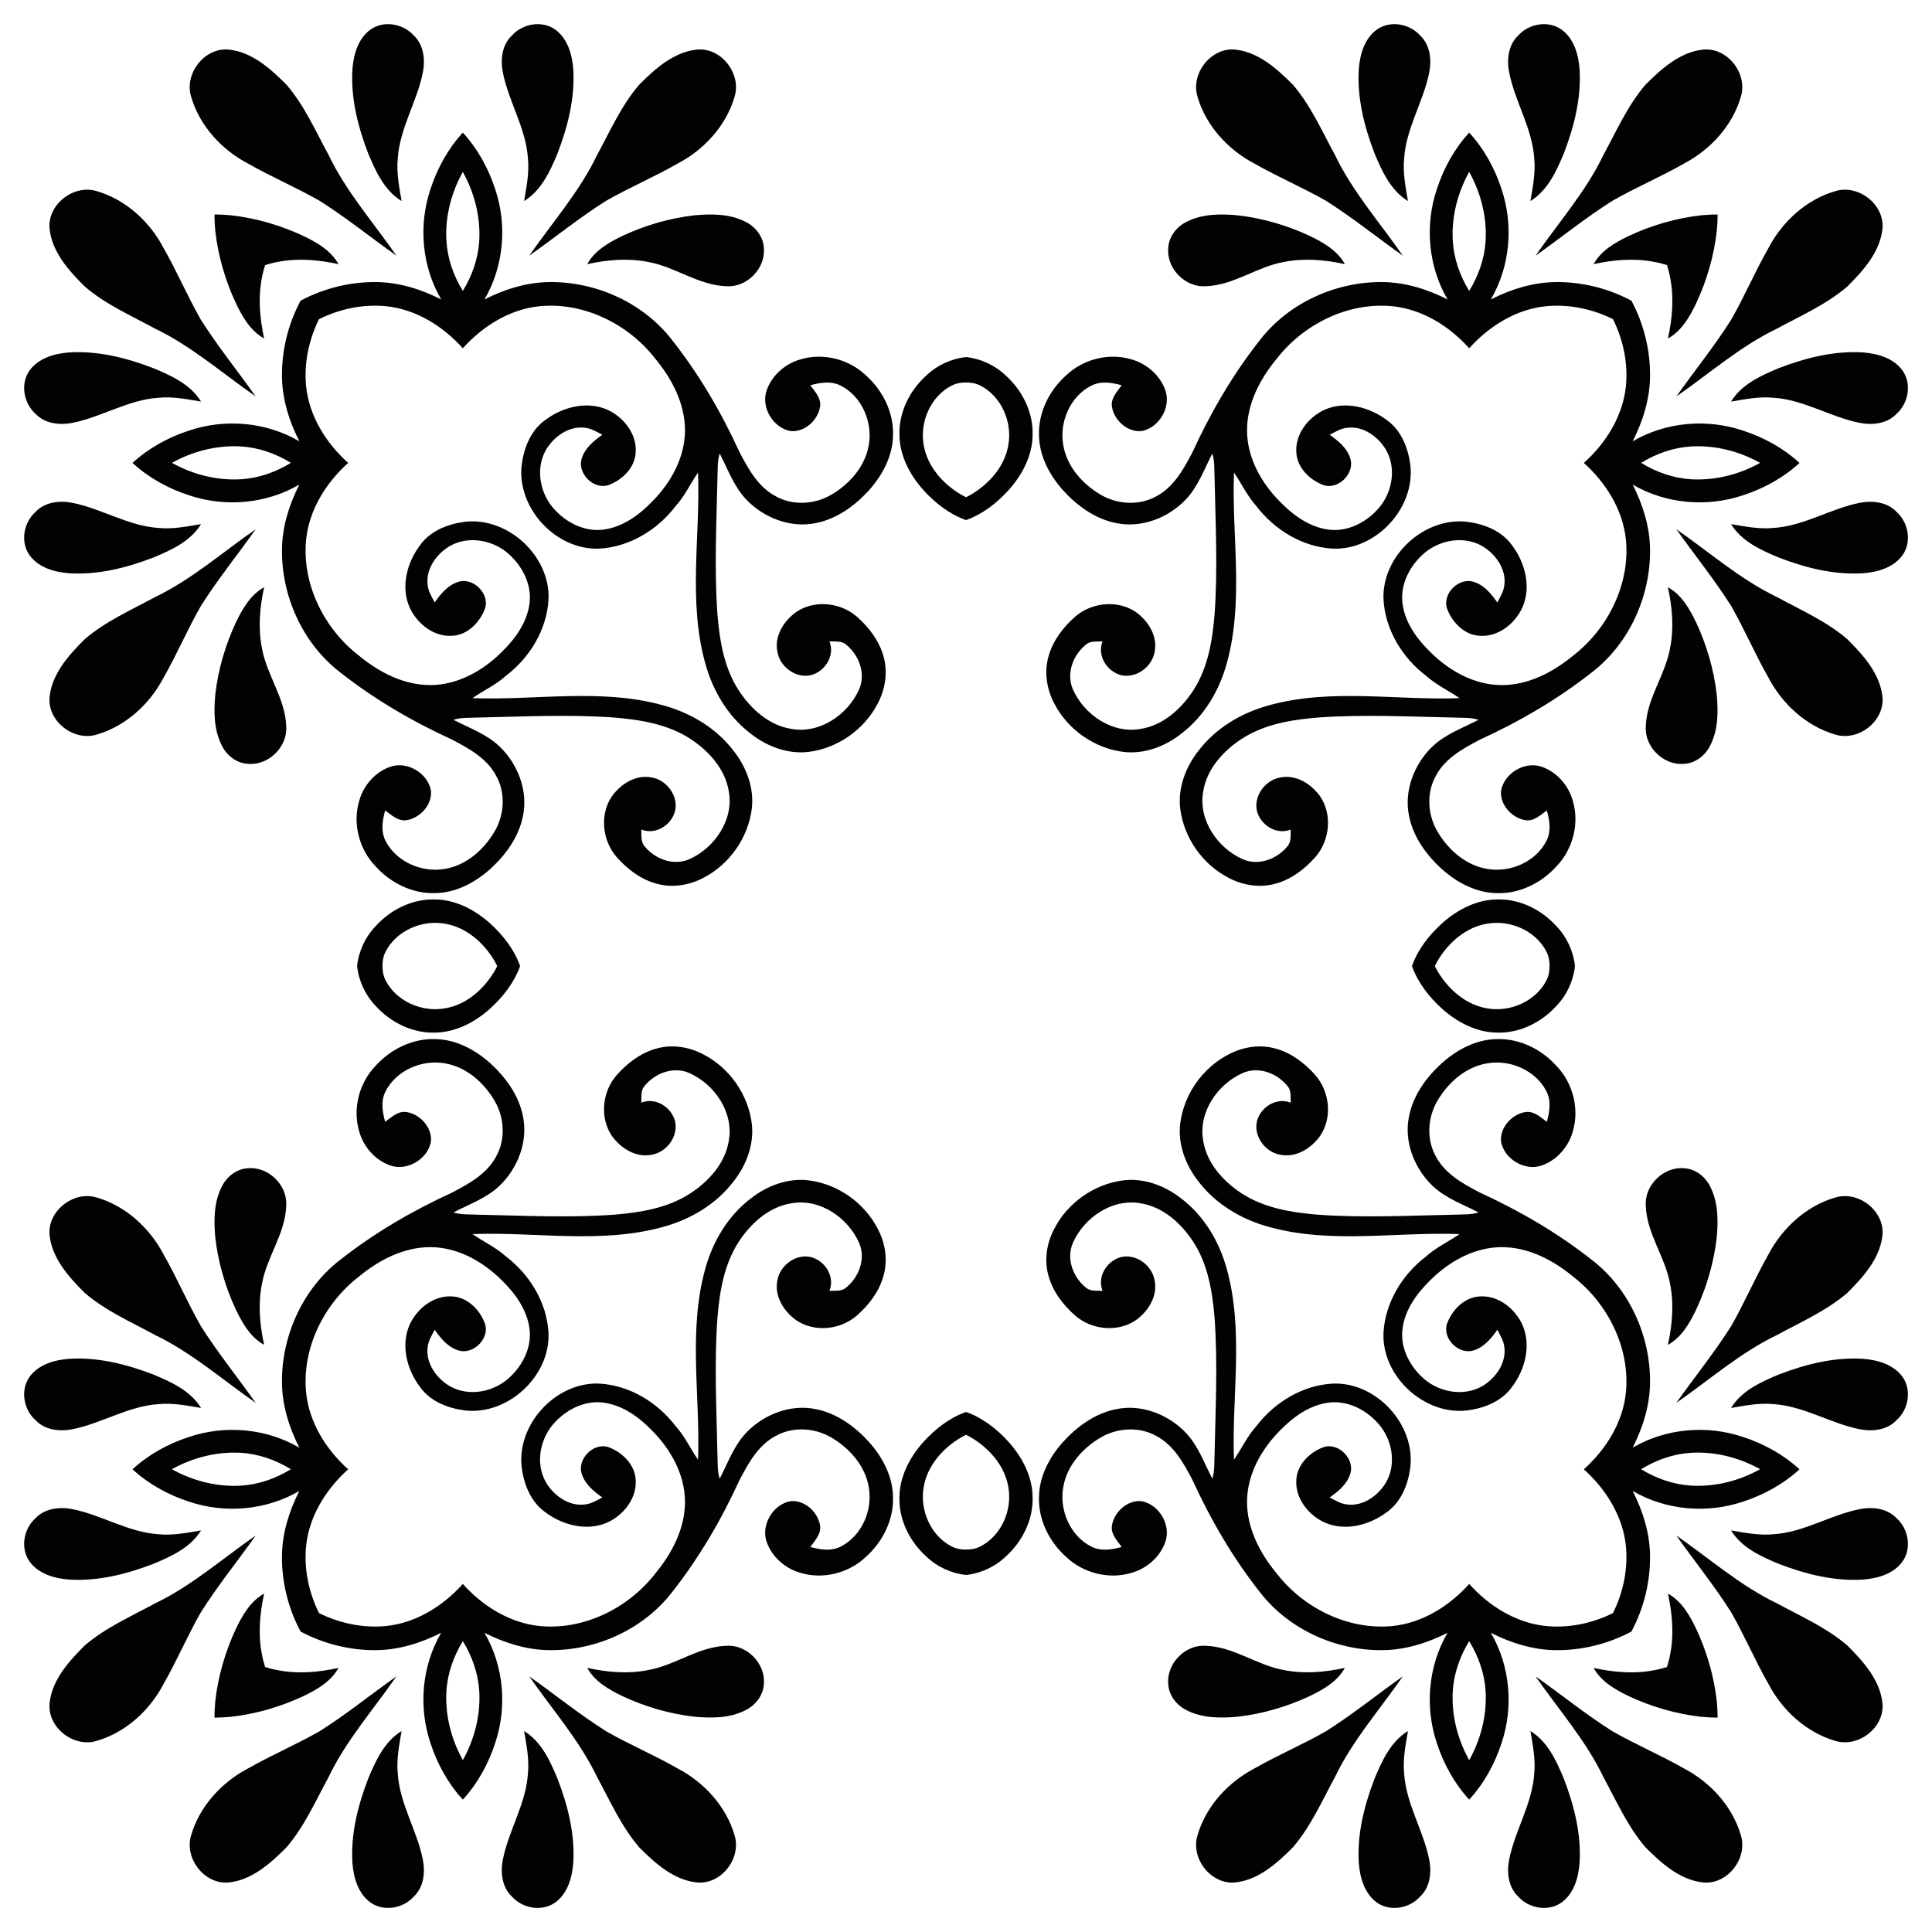
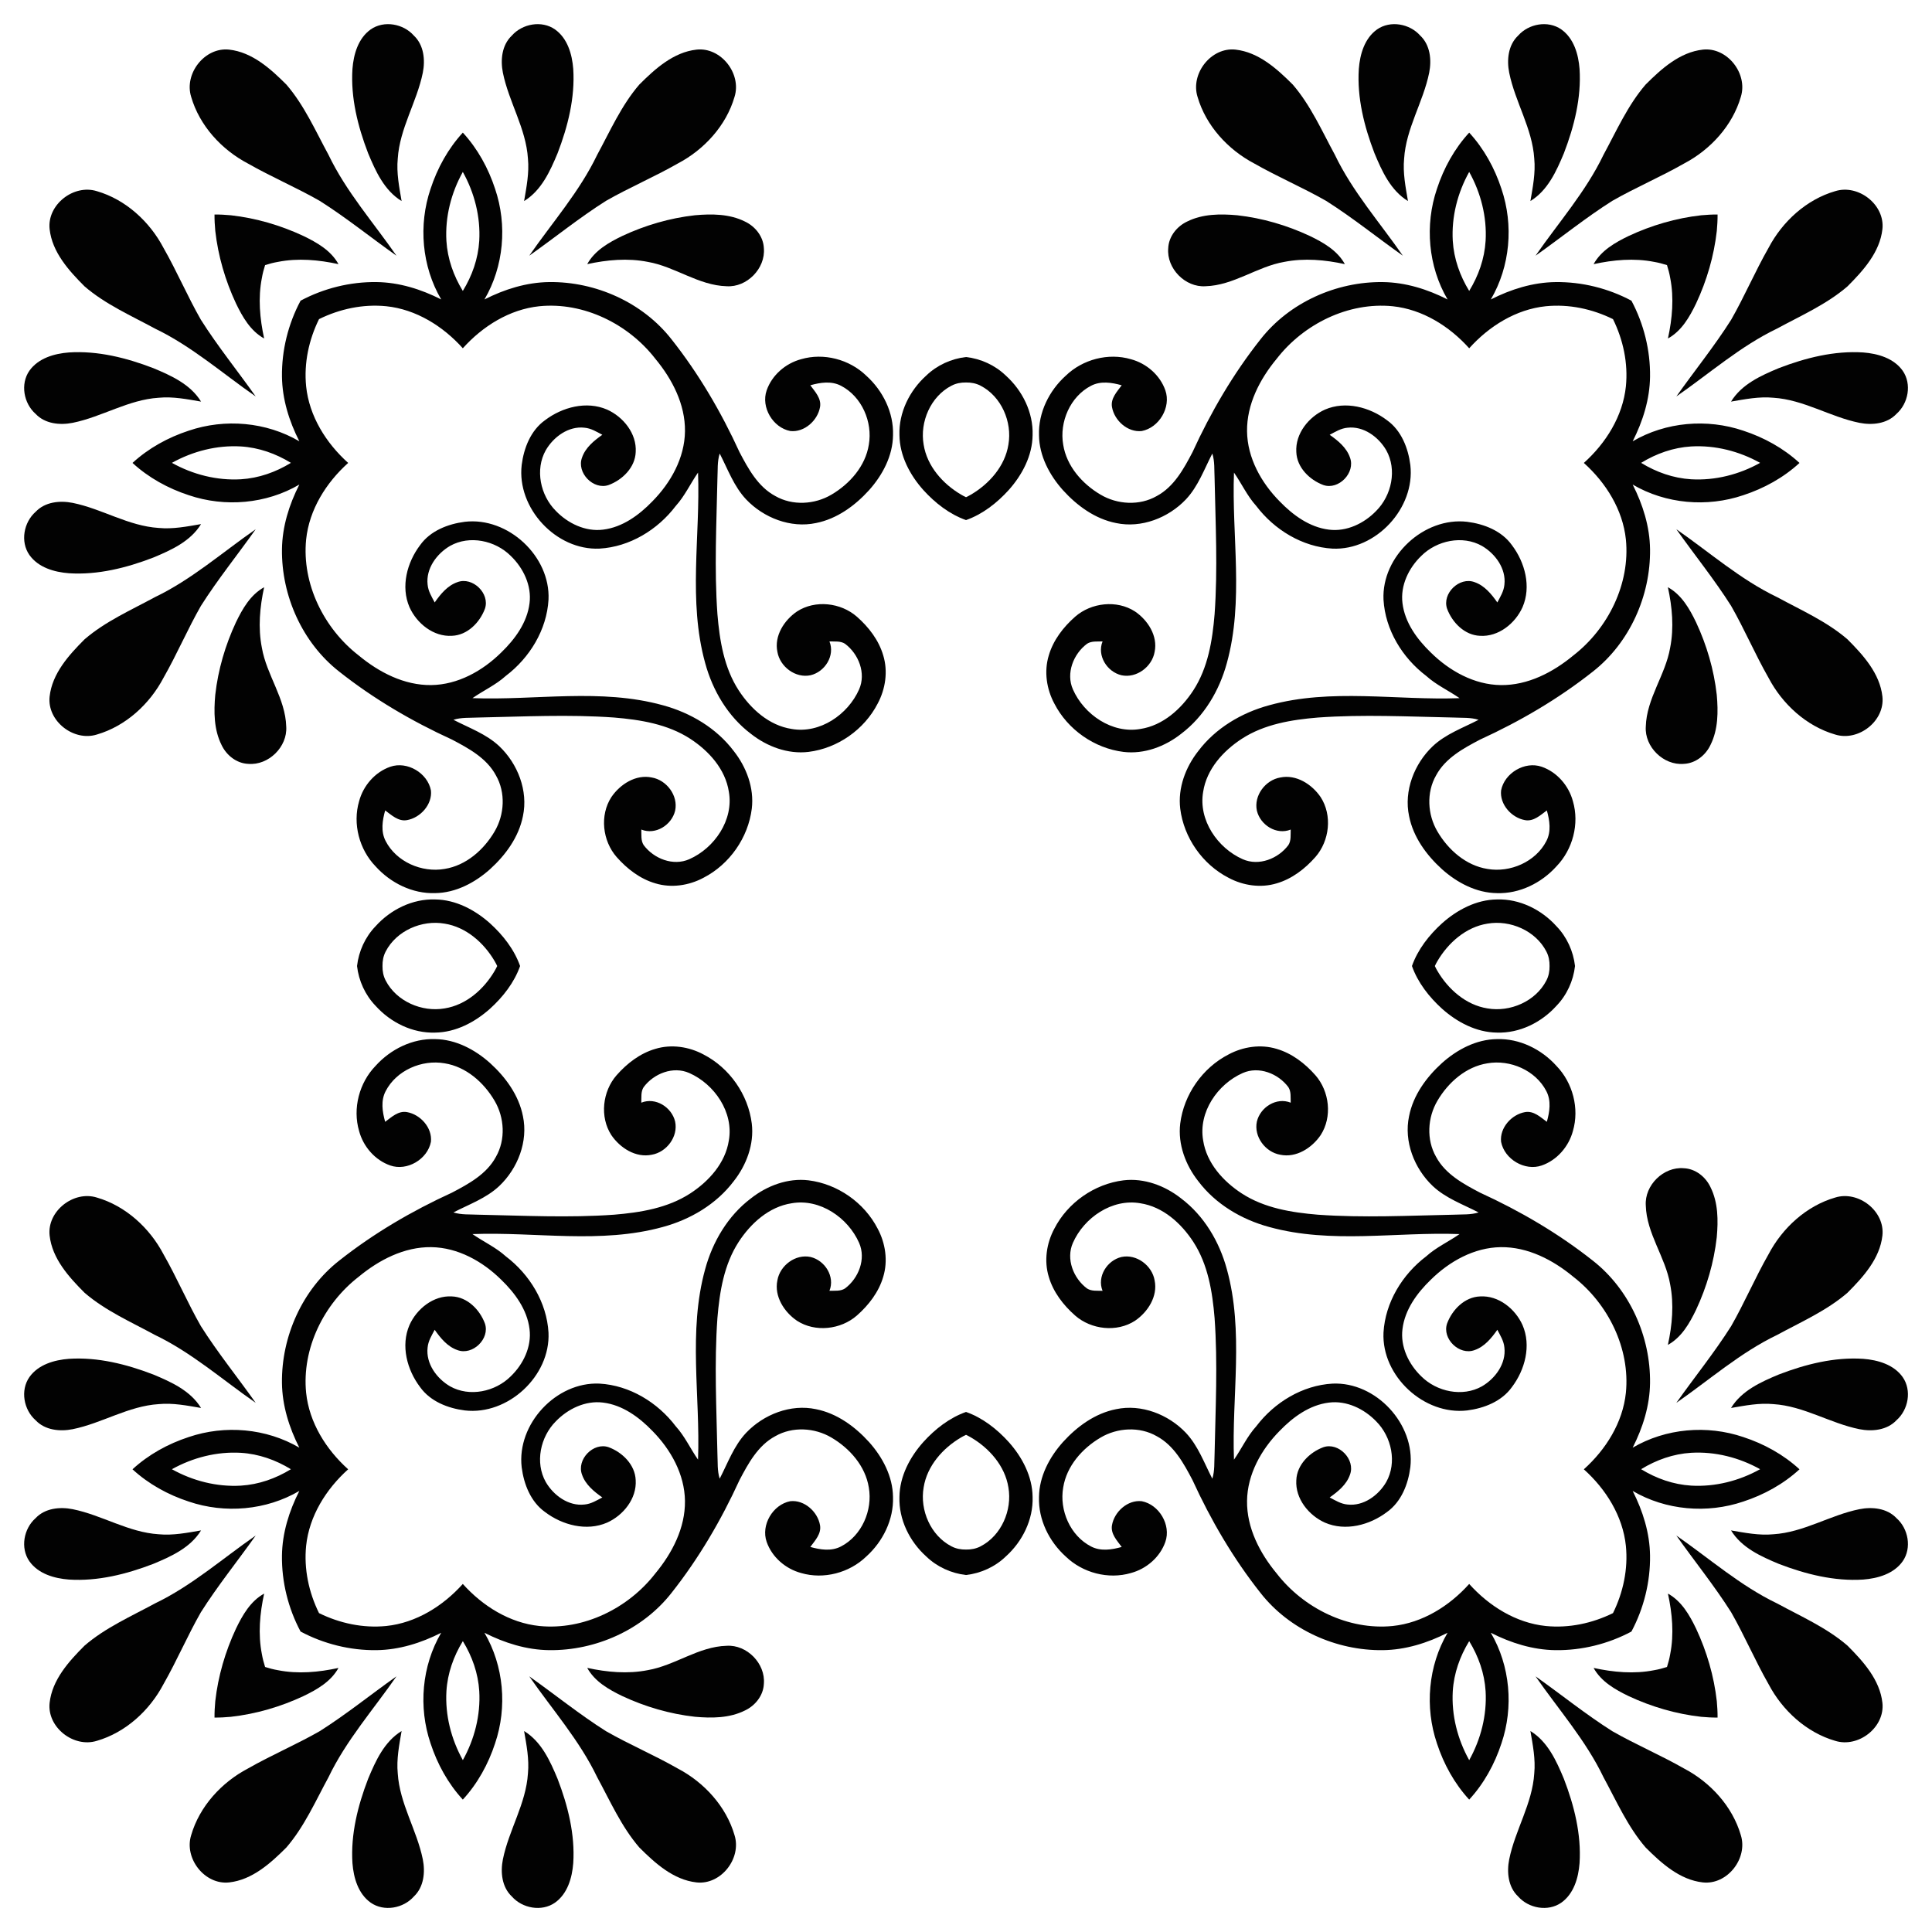
<svg xmlns="http://www.w3.org/2000/svg" enable-background="new 0 0 1641.031 1641.031" version="1.1" viewBox="0 0 1641 1641" xml:space="preserve">
  <g fill="#020202">
    <path d="m1126.4 170.63c22.561 14.279 43.362 31.145 65.146 46.551-19.626-28.289-42.759-54.436-57.72-85.676-11.059-20.356-20.546-41.997-35.762-59.656-13.391-13.391-29.019-27.527-48.613-29.701-20.753-2.285-38.443 20.388-32.287 40.093 7.092 24.481 25.83 44.9 48.201 56.641 19.912 11.376 41.108 20.356 61.036 31.748z" />
    <path d="m170.63 514.67c14.279-22.561 31.145-43.362 46.551-65.146-28.289 19.626-54.436 42.759-85.676 57.72-20.356 11.059-41.997 20.546-59.656 35.762-13.391 13.391-27.527 29.019-29.701 48.613-2.285 20.753 20.388 38.443 40.093 32.287 24.481-7.092 44.9-25.83 56.641-48.201 11.376-19.912 20.356-41.108 31.748-61.036z" />
    <path d="m514.67 1470.4c-22.561-14.279-43.362-31.145-65.146-46.551 19.626 28.289 42.759 54.436 57.72 85.676 11.059 20.356 20.546 41.997 35.762 59.656 13.391 13.391 29.019 27.527 48.613 29.701 20.753 2.284 38.443-20.388 32.287-40.093-7.092-24.481-25.83-44.9-48.201-56.641-19.912-11.376-41.108-20.357-61.036-31.748z" />
    <path d="m1470.4 1126.4c-14.279 22.561-31.145 43.362-46.551 65.146 28.289-19.626 54.436-42.759 85.676-57.72 20.356-11.059 41.997-20.546 59.656-35.762 13.391-13.391 27.527-29.019 29.701-48.613 2.284-20.753-20.388-38.443-40.093-32.287-24.481 7.092-44.9 25.83-56.641 48.201-11.376 19.912-20.357 41.108-31.748 61.036z" />
    <path d="m1470.4 514.67c-14.279-22.561-31.145-43.362-46.551-65.146 28.289 19.626 54.436 42.759 85.676 57.72 20.356 11.059 41.997 20.546 59.656 35.762 13.391 13.391 27.527 29.019 29.701 48.613 2.284 20.753-20.388 38.443-40.093 32.287-24.481-7.092-44.9-25.83-56.641-48.201-11.376-19.912-20.357-41.108-31.748-61.036z" />
    <path d="m514.67 170.63c-22.561 14.279-43.362 31.145-65.146 46.551 19.626-28.289 42.759-54.436 57.72-85.676 11.059-20.356 20.546-41.997 35.762-59.656 13.391-13.391 29.019-27.527 48.613-29.701 20.753-2.285 38.443 20.388 32.287 40.093-7.092 24.481-25.83 44.9-48.201 56.641-19.912 11.376-41.108 20.356-61.036 31.748z" />
    <path d="m170.63 1126.4c14.279 22.561 31.145 43.362 46.551 65.146-28.289-19.626-54.436-42.759-85.676-57.72-20.356-11.059-41.997-20.546-59.656-35.762-13.391-13.391-27.527-29.019-29.701-48.613-2.285-20.753 20.388-38.443 40.093-32.287 24.481 7.092 44.9 25.83 56.641 48.201 11.376 19.912 20.356 41.108 31.748 61.036z" />
-     <path d="m1126.4 1470.4c22.561-14.279 43.362-31.145 65.146-46.551-19.626 28.289-42.759 54.436-57.72 85.676-11.059 20.356-20.546 41.997-35.762 59.656-13.391 13.391-29.019 27.527-48.613 29.701-20.753 2.284-38.443-20.388-32.287-40.093 7.092-24.481 25.83-44.9 48.201-56.641 19.912-11.376 41.108-20.357 61.036-31.748z" />
    <path d="m1369.4 170.63c-22.561 14.279-43.362 31.145-65.146 46.551 19.626-28.289 42.759-54.436 57.72-85.676 11.059-20.356 20.546-41.997 35.762-59.656 13.391-13.391 29.019-27.527 48.613-29.701 20.753-2.285 38.443 20.388 32.287 40.093-7.092 24.481-25.83 44.9-48.201 56.641-19.912 11.376-41.108 20.356-61.036 31.748z" />
    <path d="m170.63 271.6c14.279 22.561 31.145 43.362 46.551 65.146-28.289-19.626-54.436-42.759-85.676-57.72-20.356-11.059-41.997-20.546-59.656-35.762-13.391-13.391-27.527-29.019-29.701-48.613-2.285-20.753 20.388-38.443 40.093-32.287 24.481 7.092 44.9 25.83 56.641 48.201 11.376 19.912 20.356 41.108 31.748 61.036z" />
    <path d="m271.6 1470.4c22.561-14.279 43.362-31.145 65.146-46.551-19.626 28.289-42.759 54.436-57.72 85.676-11.059 20.356-20.546 41.997-35.762 59.656-13.391 13.391-29.019 27.527-48.613 29.701-20.753 2.284-38.443-20.388-32.287-40.093 7.092-24.481 25.83-44.9 48.201-56.641 19.912-11.376 41.108-20.357 61.036-31.748z" />
    <path d="m1470.4 1369.4c-14.279-22.561-31.145-43.362-46.551-65.146 28.289 19.626 54.436 42.759 85.676 57.72 20.356 11.059 41.997 20.546 59.656 35.762 13.391 13.391 27.527 29.019 29.701 48.613 2.284 20.753-20.388 38.443-40.093 32.287-24.481-7.092-44.9-25.83-56.641-48.201-11.376-19.912-20.357-41.108-31.748-61.036z" />
    <path d="m1470.4 271.6c-14.279 22.561-31.145 43.362-46.551 65.146 28.289-19.626 54.436-42.759 85.676-57.72 20.356-11.059 41.997-20.546 59.656-35.762 13.391-13.391 27.527-29.019 29.701-48.613 2.284-20.753-20.388-38.443-40.093-32.287-24.481 7.092-44.9 25.83-56.641 48.201-11.376 19.912-20.357 41.108-31.748 61.036z" />
    <path d="m271.6 170.63c22.561 14.279 43.362 31.145 65.146 46.551-19.626-28.289-42.759-54.436-57.72-85.676-11.059-20.356-20.546-41.997-35.762-59.656-13.391-13.391-29.019-27.527-48.613-29.701-20.753-2.285-38.443 20.388-32.287 40.093 7.092 24.481 25.83 44.9 48.201 56.641 19.912 11.376 41.108 20.356 61.036 31.748z" />
    <path d="m170.63 1369.4c14.279-22.561 31.145-43.362 46.551-65.146-28.289 19.626-54.436 42.759-85.676 57.72-20.356 11.059-41.997 20.546-59.656 35.762-13.391 13.391-27.527 29.019-29.701 48.613-2.285 20.753 20.388 38.443 40.093 32.287 24.481-7.092 44.9-25.83 56.641-48.201 11.376-19.912 20.356-41.108 31.748-61.036z" />
    <path d="m1369.4 1470.4c-22.561-14.279-43.362-31.145-65.146-46.551 19.626 28.289 42.759 54.436 57.72 85.676 11.059 20.356 20.546 41.997 35.762 59.656 13.391 13.391 29.019 27.527 48.613 29.701 20.753 2.284 38.443-20.388 32.287-40.093-7.092-24.481-25.83-44.9-48.201-56.641-19.912-11.376-41.108-20.357-61.036-31.748z" />
    <path d="m1023.9 243.12c23.942-0.65 43.79-16.691 66.986-20.689 17.04-3.364 34.588-1.745 51.421 1.92-6.41-11.614-18.277-18.373-29.812-23.942-19.42-9.075-40.268-15.168-61.576-17.563-14.295-1.285-29.479-1.238-42.584 5.331-8.805 4.141-15.676 12.788-16.072 22.704-1.46 17.167 14.422 33.366 31.636 32.24z" />
    <path d="m243.12 617.18c-0.65-23.942-16.691-43.79-20.689-66.986-3.364-17.04-1.745-34.588 1.92-51.421-11.614 6.41-18.373 18.277-23.942 29.812-9.075 19.42-15.168 40.268-17.563 61.576-1.285 14.295-1.238 29.479 5.331 42.584 4.141 8.806 12.788 15.676 22.704 16.072 17.167 1.46 33.366-14.422 32.24-31.637z" />
    <path d="m617.18 1397.9c-23.942 0.65-43.79 16.691-66.986 20.69-17.04 3.364-34.588 1.745-51.421-1.92 6.41 11.614 18.277 18.373 29.812 23.942 19.42 9.075 40.268 15.168 61.576 17.564 14.295 1.285 29.479 1.238 42.584-5.331 8.806-4.141 15.676-12.788 16.072-22.704 1.46-17.167-14.422-33.367-31.637-32.24z" />
    <path d="m1397.9 1023.9c0.65 23.942 16.691 43.79 20.69 66.986 3.364 17.04 1.745 34.588-1.92 51.421 11.614-6.41 18.373-18.277 23.942-29.812 9.075-19.42 15.168-40.268 17.564-61.576 1.285-14.295 1.238-29.479-5.331-42.584-4.141-8.805-12.788-15.676-22.704-16.072-17.167-1.46-33.367 14.422-32.24 31.636z" />
    <path d="m1397.9 617.18c0.65-23.942 16.691-43.79 20.69-66.986 3.364-17.04 1.745-34.588-1.92-51.421 11.614 6.41 18.373 18.277 23.942 29.812 9.075 19.42 15.168 40.268 17.564 61.576 1.285 14.295 1.238 29.479-5.331 42.584-4.141 8.806-12.788 15.676-22.704 16.072-17.167 1.46-33.367-14.422-32.24-31.637z" />
    <path d="m617.18 243.12c-23.942-0.65-43.79-16.691-66.986-20.689-17.04-3.364-34.588-1.745-51.421 1.92 6.41-11.614 18.277-18.373 29.812-23.942 19.42-9.075 40.268-15.168 61.576-17.563 14.295-1.285 29.479-1.238 42.584 5.331 8.806 4.141 15.676 12.788 16.072 22.704 1.46 17.167-14.422 33.366-31.637 32.24z" />
-     <path d="m243.12 1023.9c-0.65 23.942-16.691 43.79-20.689 66.986-3.364 17.04-1.745 34.588 1.92 51.421-11.614-6.41-18.373-18.277-23.942-29.812-9.075-19.42-15.168-40.268-17.563-61.576-1.285-14.295-1.238-29.479 5.331-42.584 4.141-8.805 12.788-15.676 22.704-16.072 17.167-1.46 33.366 14.422 32.24 31.636z" />
-     <path d="m1023.9 1397.9c23.942 0.65 43.79 16.691 66.986 20.69 17.04 3.364 34.588 1.745 51.421-1.92-6.41 11.614-18.277 18.373-29.812 23.942-19.42 9.075-40.268 15.168-61.576 17.564-14.295 1.285-29.479 1.238-42.584-5.331-8.805-4.141-15.676-12.788-16.072-22.704-1.46-17.167 14.422-33.367 31.636-32.24z" />
    <path d="m1415.9 225.17c-3.571-1.144-7.197-2.092-10.908-2.732-17.04-3.364-34.588-1.745-51.421 1.92 6.41-11.614 18.277-18.373 29.812-23.942 19.42-9.075 40.268-15.168 61.576-17.563 4.579-0.412 9.25-0.687 13.914-0.654 0.033 4.664-0.243 9.335-0.654 13.914-2.396 21.308-8.488 42.156-17.564 61.576-5.569 11.535-12.328 23.402-23.942 29.812 3.665-16.834 5.284-34.381 1.92-51.421-0.64-3.712-1.588-7.338-2.732-10.908z" />
    <path d="m1415.9 1415.9c1.144-3.571 2.092-7.197 2.732-10.908 3.364-17.04 1.745-34.588-1.92-51.421 11.614 6.41 18.373 18.277 23.942 29.812 9.075 19.42 15.168 40.268 17.564 61.576 0.412 4.579 0.687 9.25 0.654 13.914-4.664 0.033-9.335-0.243-13.914-0.654-21.308-2.396-42.156-8.488-61.576-17.564-11.535-5.569-23.402-12.328-29.812-23.942 16.834 3.665 34.381 5.284 51.421 1.92 3.712-0.64 7.337-1.588 10.908-2.732z" />
    <path d="m225.17 1415.9c3.571 1.144 7.197 2.092 10.908 2.732 17.04 3.364 34.588 1.745 51.421-1.92-6.41 11.614-18.277 18.373-29.812 23.942-19.42 9.075-40.268 15.168-61.576 17.564-4.579 0.412-9.25 0.687-13.914 0.654-0.032-4.664 0.242-9.335 0.654-13.914 2.396-21.308 8.488-42.156 17.563-61.576 5.569-11.535 12.328-23.402 23.942-29.812-3.665 16.834-5.284 34.381-1.92 51.421 0.64 3.712 1.588 7.337 2.732 10.908z" />
    <path d="m225.17 225.17c-1.144 3.571-2.092 7.197-2.732 10.908-3.364 17.04-1.745 34.588 1.92 51.421-11.614-6.41-18.373-18.277-23.942-29.812-9.075-19.42-15.168-40.268-17.563-61.576-0.412-4.579-0.687-9.25-0.654-13.914 4.664-0.032 9.335 0.242 13.914 0.654 21.308 2.396 42.156 8.488 61.576 17.563 11.535 5.569 23.402 12.328 29.812 23.942-16.834-3.665-34.381-5.284-51.421-1.92-3.712 0.64-7.338 1.588-10.908 2.732z" />
    <path d="m1195.9 170.77c-2.031-11.868-4.427-23.878-3.268-35.984 1.618-25.734 16.247-48.106 21.292-73.047 2.158-10.884 0.889-23.482-7.584-31.478-8.917-10.122-25.354-13.169-36.666-5.283-10.662 7.552-14.565 21.134-15.517 33.573-1.587 24.497 4.569 48.867 13.296 71.587 6.378 15.295 13.724 31.621 28.448 40.633z" />
    <path d="m170.77 445.16c-11.868 2.031-23.878 4.427-35.984 3.268-25.734-1.618-48.106-16.247-73.047-21.292-10.884-2.158-23.482-0.889-31.478 7.584-10.122 8.917-13.169 25.354-5.283 36.666 7.552 10.662 21.134 14.565 33.573 15.517 24.497 1.587 48.867-4.569 71.587-13.296 15.295-6.378 31.621-13.724 40.633-28.448z" />
    <path d="m445.16 1470.3c2.031 11.867 4.427 23.878 3.268 35.984-1.618 25.734-16.247 48.106-21.292 73.047-2.158 10.884-0.889 23.482 7.584 31.478 8.917 10.122 25.354 13.169 36.666 5.283 10.662-7.552 14.565-21.133 15.517-33.573 1.587-24.497-4.569-48.867-13.296-71.587-6.378-15.295-13.724-31.621-28.448-40.633z" />
    <path d="m1470.3 1195.9c11.867-2.031 23.878-4.427 35.984-3.268 25.734 1.618 48.106 16.247 73.047 21.292 10.884 2.158 23.482 0.889 31.478-7.584 10.122-8.917 13.169-25.354 5.283-36.666-7.552-10.662-21.133-14.565-33.573-15.517-24.497-1.587-48.867 4.569-71.587 13.296-15.295 6.378-31.621 13.724-40.633 28.448z" />
-     <path d="m1470.3 445.16c11.867 2.031 23.878 4.427 35.984 3.268 25.734-1.618 48.106-16.247 73.047-21.292 10.884-2.158 23.482-0.889 31.478 7.584 10.122 8.917 13.169 25.354 5.283 36.666-7.552 10.662-21.133 14.565-33.573 15.517-24.497 1.587-48.867-4.569-71.587-13.296-15.295-6.378-31.621-13.724-40.633-28.448z" />
    <path d="m445.16 170.77c2.031-11.868 4.427-23.878 3.268-35.984-1.618-25.734-16.247-48.106-21.292-73.047-2.158-10.884-0.889-23.482 7.584-31.478 8.917-10.122 25.354-13.169 36.666-5.283 10.662 7.552 14.565 21.134 15.517 33.573 1.587 24.497-4.569 48.867-13.296 71.587-6.378 15.295-13.724 31.621-28.448 40.633z" />
    <path d="m170.77 1195.9c-11.868-2.031-23.878-4.427-35.984-3.268-25.734 1.618-48.106 16.247-73.047 21.292-10.884 2.158-23.482 0.889-31.478-7.584-10.122-8.917-13.169-25.354-5.283-36.666 7.552-10.662 21.134-14.565 33.573-15.517 24.497-1.587 48.867 4.569 71.587 13.296 15.295 6.378 31.621 13.724 40.633 28.448z" />
-     <path d="m1195.9 1470.3c-2.031 11.867-4.427 23.878-3.268 35.984 1.618 25.734 16.247 48.106 21.292 73.047 2.158 10.884 0.889 23.482-7.584 31.478-8.917 10.122-25.354 13.169-36.666 5.283-10.662-7.552-14.565-21.133-15.517-33.573-1.587-24.497 4.569-48.867 13.296-71.587 6.378-15.295 13.724-31.621 28.448-40.633z" />
    <path d="m1299.9 170.77c2.031-11.868 4.427-23.878 3.268-35.984-1.618-25.734-16.247-48.106-21.292-73.047-2.158-10.884-0.889-23.482 7.584-31.478 8.917-10.122 25.354-13.169 36.666-5.283 10.662 7.552 14.565 21.134 15.517 33.573 1.587 24.497-4.569 48.867-13.296 71.587-6.378 15.295-13.724 31.621-28.448 40.633z" />
    <path d="m170.77 341.11c-11.868-2.031-23.878-4.427-35.984-3.268-25.734 1.618-48.106 16.247-73.047 21.292-10.884 2.158-23.482 0.889-31.478-7.584-10.122-8.917-13.169-25.354-5.283-36.666 7.552-10.662 21.134-14.565 33.573-15.517 24.497-1.587 48.867 4.569 71.587 13.296 15.295 6.378 31.621 13.724 40.633 28.448z" />
    <path d="m341.11 1470.3c-2.031 11.867-4.427 23.878-3.268 35.984 1.618 25.734 16.247 48.106 21.292 73.047 2.158 10.884 0.889 23.482-7.584 31.478-8.917 10.122-25.354 13.169-36.666 5.283-10.662-7.552-14.565-21.133-15.517-33.573-1.587-24.497 4.569-48.867 13.296-71.587 6.378-15.295 13.724-31.621 28.448-40.633z" />
    <path d="m1470.3 1299.9c11.867 2.031 23.878 4.427 35.984 3.268 25.734-1.618 48.106-16.247 73.047-21.292 10.884-2.158 23.482-0.889 31.478 7.584 10.122 8.917 13.169 25.354 5.283 36.666-7.552 10.662-21.133 14.565-33.573 15.517-24.497 1.587-48.867-4.569-71.587-13.296-15.295-6.378-31.621-13.724-40.633-28.448z" />
    <path d="m1470.3 341.11c11.867-2.031 23.878-4.427 35.984-3.268 25.734 1.618 48.106 16.247 73.047 21.292 10.884 2.158 23.482 0.889 31.478-7.584 10.122-8.917 13.169-25.354 5.283-36.666-7.552-10.662-21.133-14.565-33.573-15.517-24.497-1.587-48.867 4.569-71.587 13.296-15.295 6.378-31.621 13.724-40.633 28.448z" />
    <path d="m341.11 170.77c-2.031-11.868-4.427-23.878-3.268-35.984 1.618-25.734 16.247-48.106 21.292-73.047 2.158-10.884 0.889-23.482-7.584-31.478-8.917-10.122-25.354-13.169-36.666-5.283-10.662 7.552-14.565 21.134-15.517 33.573-1.587 24.497 4.569 48.867 13.296 71.587 6.378 15.295 13.724 31.621 28.448 40.633z" />
    <path d="m170.77 1299.9c-11.868 2.031-23.878 4.427-35.984 3.268-25.734-1.618-48.106-16.247-73.047-21.292-10.884-2.158-23.482-0.889-31.478 7.584-10.122 8.917-13.169 25.354-5.283 36.666 7.552 10.662 21.134 14.565 33.573 15.517 24.497 1.587 48.867-4.569 71.587-13.296 15.295-6.378 31.621-13.724 40.633-28.448z" />
    <path d="m1299.9 1470.3c2.031 11.867 4.427 23.878 3.268 35.984-1.618 25.734-16.247 48.106-21.292 73.047-2.158 10.884-0.889 23.482 7.584 31.478 8.917 10.122 25.354 13.169 36.666 5.283 10.662-7.552 14.565-21.133 15.517-33.573 1.587-24.497-4.569-48.867-13.296-71.587-6.378-15.295-13.724-31.621-28.448-40.633z" />
    <path d="m1247.9 247.11c-7.886-12.867-13.014-27.304-13.946-42.536-1.168-20.356 4.031-40.755 13.946-58.543 9.916 17.789 15.115 38.187 13.946 58.543-0.933 15.232-6.06 29.669-13.946 42.536zm-1000.8 146.03c-12.867 7.886-27.304 13.014-42.536 13.946-20.356 1.168-40.755-4.031-58.543-13.946 17.789-9.916 38.187-15.115 58.543-13.946 15.232 0.933 29.669 6.06 42.536 13.946zm146.03 1000.8c7.886 12.867 13.014 27.304 13.946 42.536 1.168 20.356-4.031 40.755-13.946 58.543-9.916-17.789-15.115-38.187-13.946-58.543 0.933-15.232 6.06-29.669 13.946-42.536zm1000.8-146.03c12.867-7.886 27.304-13.014 42.536-13.946 20.356-1.168 40.755 4.031 58.543 13.946-17.789 9.916-38.187 15.115-58.543 13.946-15.232-0.933-29.669-6.06-42.536-13.946zm42.536-868.71c20.356-1.168 40.755 4.031 58.543 13.946-17.789 9.916-38.187 15.115-58.543 13.946-15.232-0.933-29.669-6.06-42.536-13.946 12.867-7.886 27.304-13.014 42.536-13.946zm-1057.3-174.62c-1.168-20.356 4.031-40.755 13.946-58.543 9.916 17.789 15.115 38.187 13.946 58.543-0.933 15.232-6.06 29.669-13.946 42.536-7.886-12.867-13.014-27.304-13.946-42.536zm-174.62 1057.3c-20.356 1.168-40.755-4.031-58.543-13.946 17.789-9.916 38.187-15.115 58.543-13.946 15.232 0.933 29.669 6.06 42.536 13.946-12.867 7.886-27.304 13.014-42.536 13.946zm1057.3 174.62c1.168 20.356-4.031 40.755-13.946 58.543-9.916-17.789-15.115-38.187-13.946-58.543 0.933-15.232 6.06-29.669 13.946-42.536 7.886 12.867 13.014 27.304 13.946 42.536zm123.86-1181.1c-19.731-10.535-42.183-16.093-64.503-15.806-19.214 0.238-37.888 6.093-54.928 14.756 16.501-28.146 19.467-63.162 9.028-93.942-5.744-17.547-14.871-34.149-27.4-47.758-12.53 13.609-21.657 30.211-27.4 47.758-10.44 30.78-7.473 65.796 9.027 93.942-17.04-8.663-35.714-14.518-54.928-14.756-39.506-0.507-79.425 17.294-103.94 48.598-23.196 29.32-42.219 61.861-57.768 95.846-7.457 14.184-15.692 29.4-30.352 37.269-14.612 8.393-33.43 7.314-47.741-1.158-15.548-9.139-28.86-24.196-31.748-42.442-3.364-19.293 5.966-40.902 23.624-50.025 8.155-4.284 17.58-2.824 26.068-0.428-3.966 5.426-9.536 11.154-8.25 18.468 1.983 11.439 13.311 21.721 25.274 20.388 14.771-2.84 25.068-20.182 20.07-34.508-4.521-13.026-16.088-22.974-29.289-26.496-19.182-5.633-40.982 0.143-55.293 13.978-14.137 12.708-23.402 31.367-22.752 50.581 0.191 17.484 8.853 33.826 20.292 46.63 11.995 13.232 27.305 24.449 45.139 27.972 21.482 4.569 44.409-4.395 59.307-20.054 10.455-11.09 15.58-25.671 22.482-38.983 2.158 6.791 1.555 13.994 1.92 21.022 0.777 38.475 2.761 77.013 0 115.47-1.856 22.355-5.601 45.456-18.04 64.622-10.297 15.818-25.798 29.891-45.043 32.827-23.91 4.204-47.788-12.185-57.244-33.604-6.093-13.708 0.413-30.145 11.994-38.776 3.871-2.507 8.758-1.777 13.185-1.983-4.887 12.122 3.839 25.83 16.04 28.733 12.772 2.745 26.02-7.203 28.178-19.864 2.84-13.565-5.775-26.909-16.659-34.302-15.47-10.043-37.174-7.537-50.866 4.442-10.059 8.853-18.627 19.959-22.403 32.969-4.109 13.534-1.872 28.495 4.76 40.839 11.36 22.117 34.048 37.983 58.736 41.029 17.532 2.109 35.238-4.555 48.915-15.344 19.515-14.724 32.525-36.777 38.872-60.164 14.628-52.865 4.014-107.94 6.045-161.75 6.505 9.329 11.233 19.864 18.944 28.368 15.342 20.229 39.11 34.762 64.749 36.222 36.872 1.682 70.366-34.413 66.098-71.048-1.825-14.39-7.663-29.368-19.864-38.046-14.644-11.09-35.223-16.564-52.659-8.996-13.772 6.156-25.306 20.388-24.323 36.063 0.476 13.073 11.233 23.64 22.958 28.004 13.01 4.506 27.464-10.488 22.625-23.323-2.919-8.504-10.186-14.374-17.246-19.341 4.744-2.491 9.535-5.505 15.041-5.997 13.661-1.634 26.417 7.758 33.001 19.103 9.298 16.532 4.585 38.348-8.473 51.469-10.265 10.678-25.179 17.913-40.204 15.993-16.516-2.015-30.606-12.391-41.854-24.021-15.612-15.802-27.416-36.841-27.702-59.498-0.285-22.91 10.852-44.329 25.163-61.592 22.863-29.526 60.83-48.391 98.496-44.647 25.37 2.633 48.2 16.961 65.035 35.706 16.835-18.745 39.665-33.073 65.035-35.706 19.687-1.957 39.456 2.262 57.108 10.952 8.69 17.652 12.909 37.421 10.952 57.108-2.633 25.37-16.961 48.2-35.706 65.035 18.745 16.835 33.073 39.665 35.706 65.035 3.744 37.666-15.12 75.633-44.647 98.496-17.262 14.311-38.681 25.449-61.592 25.163-22.657-0.285-43.695-12.09-59.498-27.702-11.63-11.249-22.006-25.338-24.021-41.854-1.92-15.025 5.315-29.939 15.993-40.204 13.121-13.058 34.937-17.77 51.469-8.473 11.344 6.584 20.736 19.34 19.102 33.001-0.492 5.506-3.506 10.297-5.997 15.041-4.966-7.061-10.837-14.327-19.341-17.246-12.835-4.839-27.829 9.615-23.323 22.625 4.363 11.725 14.93 22.482 28.003 22.958 15.676 0.984 29.908-10.551 36.064-24.323 7.568-17.436 2.094-38.015-8.996-52.659-8.679-12.201-23.656-18.04-38.046-19.864-36.634-4.268-72.73 29.225-71.048 66.098 1.459 25.639 15.993 49.407 36.222 64.749 8.504 7.711 19.039 12.439 28.368 18.944-53.817 2.031-108.89-8.584-161.75 6.045-23.387 6.346-45.44 19.356-60.164 38.872-10.789 13.676-17.453 31.383-15.344 48.915 3.046 24.687 18.912 47.375 41.029 58.735 12.344 6.632 27.305 8.869 40.839 4.76 13.01-3.776 24.116-12.344 32.969-22.403 11.979-13.692 14.486-35.397 4.442-50.866-7.393-10.884-20.737-19.499-34.302-16.659-12.661 2.158-22.609 15.406-19.864 28.178 2.904 12.201 16.612 20.927 28.733 16.04-0.206 4.426 0.524 9.313-1.983 13.185-8.631 11.582-25.068 18.087-38.776 11.994-21.419-9.456-37.808-33.334-33.604-57.244 2.935-19.245 17.008-34.746 32.827-45.043 19.166-12.439 42.267-16.183 64.622-18.04 38.459-2.761 76.997-0.777 115.47 0 7.029 0.365 14.232-0.238 21.023 1.92-13.312 6.902-27.893 12.026-38.983 22.482-15.66 14.898-24.624 37.824-20.054 59.307 3.522 17.834 14.74 33.144 27.972 45.139 12.804 11.439 29.146 20.102 46.63 20.292 19.214 0.65 37.872-8.615 50.581-22.752 13.835-14.311 19.61-36.111 13.978-55.293-3.522-13.2-13.47-24.767-26.496-29.288-14.327-4.997-31.668 5.3-34.508 20.07-1.333 11.963 8.948 23.291 20.388 25.274 7.314 1.285 13.042-4.284 18.468-8.25 2.396 8.488 3.855 17.913-0.428 26.068-9.123 17.659-30.733 26.988-50.025 23.624-18.246-2.888-33.303-16.199-42.442-31.748-8.473-14.311-9.551-33.128-1.158-47.741 7.869-14.66 23.085-22.895 37.269-30.352 33.985-15.548 66.526-34.572 95.846-57.768 31.304-24.513 49.105-64.432 48.598-103.94-0.238-19.214-6.093-37.888-14.756-54.928 28.146 16.501 63.162 19.467 93.942 9.027 17.547-5.743 34.149-14.87 47.758-27.4-13.609-12.53-30.211-21.657-47.758-27.4-30.78-10.44-65.796-7.473-93.942 9.027 8.663-17.04 14.518-35.714 14.756-54.928 0.287-22.32-5.271-44.772-15.806-64.503zm0 1130.4c10.535-19.731 16.093-42.183 15.806-64.503-0.238-19.214-6.093-37.888-14.756-54.928 28.146 16.501 63.162 19.467 93.942 9.028 17.547-5.744 34.149-14.871 47.758-27.4-13.609-12.53-30.211-21.657-47.758-27.4-30.78-10.44-65.796-7.473-93.942 9.027 8.663-17.04 14.518-35.714 14.756-54.928 0.507-39.506-17.294-79.425-48.598-103.94-29.32-23.196-61.861-42.219-95.846-57.768-14.184-7.457-29.4-15.692-37.269-30.352-8.393-14.612-7.314-33.43 1.158-47.741 9.139-15.548 24.196-28.86 42.442-31.748 19.293-3.364 40.902 5.966 50.025 23.624 4.284 8.155 2.824 17.58 0.428 26.068-5.426-3.966-11.154-9.536-18.468-8.25-11.439 1.983-21.72 13.311-20.388 25.274 2.84 14.771 20.182 25.068 34.508 20.07 13.026-4.521 22.974-16.088 26.496-29.289 5.633-19.182-0.143-40.982-13.978-55.293-12.708-14.137-31.367-23.402-50.581-22.752-17.484 0.191-33.826 8.853-46.63 20.292-13.232 11.995-24.45 27.305-27.972 45.139-4.569 21.482 4.395 44.409 20.054 59.307 11.09 10.455 25.671 15.58 38.983 22.482-6.791 2.158-13.994 1.555-21.023 1.92-38.475 0.777-77.013 2.761-115.47 0-22.355-1.856-45.456-5.601-64.622-18.04-15.818-10.297-29.892-25.798-32.827-45.043-4.204-23.91 12.185-47.788 33.604-57.244 13.708-6.093 30.145 0.413 38.776 11.994 2.507 3.871 1.777 8.758 1.983 13.185-12.122-4.887-25.83 3.839-28.733 16.04-2.745 12.772 7.203 26.02 19.864 28.178 13.565 2.84 26.909-5.775 34.302-16.659 10.043-15.47 7.537-37.174-4.442-50.866-8.853-10.059-19.96-18.627-32.969-22.403-13.534-4.109-28.495-1.872-40.839 4.76-22.117 11.36-37.983 34.048-41.029 58.736-2.109 17.532 4.555 35.238 15.344 48.915 14.724 19.515 36.777 32.525 60.164 38.872 52.865 14.628 107.94 4.014 161.75 6.045-9.329 6.505-19.864 11.233-28.368 18.944-20.229 15.342-34.762 39.11-36.222 64.749-1.682 36.872 34.413 70.366 71.048 66.098 14.39-1.825 29.368-7.663 38.046-19.864 11.09-14.644 16.564-35.223 8.996-52.659-6.156-13.772-20.388-25.306-36.064-24.323-13.073 0.476-23.64 11.233-28.003 22.958-4.506 13.01 10.488 27.464 23.323 22.625 8.504-2.919 14.374-10.186 19.341-17.246 2.491 4.744 5.505 9.535 5.997 15.041 1.634 13.661-7.758 26.417-19.102 33.001-16.532 9.298-38.348 4.585-51.469-8.473-10.678-10.265-17.913-25.179-15.993-40.204 2.015-16.516 12.392-30.606 24.021-41.854 15.802-15.612 36.841-27.416 59.498-27.702 22.91-0.285 44.329 10.852 61.592 25.163 29.526 22.863 48.391 60.83 44.647 98.496-2.633 25.37-16.961 48.2-35.706 65.035 18.745 16.835 33.073 39.665 35.706 65.035 1.957 19.687-2.262 39.456-10.952 57.108-17.652 8.69-37.421 12.909-57.108 10.952-25.37-2.633-48.2-16.961-65.035-35.706-16.835 18.745-39.665 33.073-65.035 35.706-37.666 3.744-75.633-15.12-98.496-44.647-14.311-17.262-25.449-38.681-25.163-61.592 0.285-22.657 12.09-43.695 27.702-59.498 11.249-11.63 25.338-22.006 41.854-24.021 15.025-1.92 29.939 5.315 40.204 15.993 13.058 13.121 17.77 34.937 8.473 51.469-6.584 11.344-19.341 20.736-33.001 19.102-5.506-0.492-10.297-3.506-15.041-5.997 7.06-4.966 14.327-10.837 17.246-19.341 4.839-12.835-9.615-27.829-22.625-23.323-11.725 4.363-22.482 14.93-22.958 28.003-0.984 15.676 10.551 29.908 24.323 36.064 17.436 7.568 38.015 2.094 52.659-8.996 12.201-8.679 18.039-23.656 19.864-38.046 4.268-36.634-29.226-72.73-66.098-71.048-25.639 1.459-49.407 15.993-64.749 36.222-7.711 8.504-12.439 19.039-18.944 28.368-2.031-53.817 8.584-108.89-6.045-161.75-6.346-23.387-19.356-45.44-38.872-60.164-13.676-10.789-31.383-17.453-48.915-15.344-24.687 3.046-47.375 18.912-58.736 41.029-6.632 12.344-8.869 27.305-4.76 40.839 3.776 13.01 12.344 24.116 22.403 32.969 13.692 11.979 35.397 14.486 50.866 4.442 10.884-7.393 19.499-20.737 16.659-34.302-2.158-12.661-15.406-22.609-28.178-19.864-12.201 2.904-20.927 16.612-16.04 28.733-4.426-0.206-9.313 0.524-13.185-1.983-11.582-8.631-18.087-25.068-11.994-38.776 9.456-21.419 33.334-37.808 57.244-33.604 19.245 2.935 34.746 17.008 45.043 32.827 12.439 19.166 16.184 42.267 18.04 64.622 2.761 38.459 0.777 76.997 0 115.47-0.365 7.029 0.238 14.232-1.92 21.023-6.902-13.312-12.026-27.893-22.482-38.983-14.898-15.66-37.824-24.624-59.307-20.054-17.834 3.522-33.144 14.74-45.139 27.972-11.439 12.804-20.102 29.146-20.292 46.63-0.65 19.214 8.615 37.872 22.752 50.581 14.311 13.835 36.111 19.61 55.293 13.978 13.2-3.522 24.767-13.47 29.289-26.496 4.997-14.327-5.3-31.668-20.07-34.508-11.963-1.333-23.291 8.948-25.274 20.388-1.285 7.314 4.284 13.042 8.25 18.468-8.488 2.396-17.913 3.855-26.068-0.428-17.659-9.123-26.988-30.733-23.624-50.025 2.888-18.246 16.199-33.303 31.748-42.442 14.311-8.473 33.128-9.551 47.741-1.158 14.66 7.869 22.895 23.085 30.352 37.269 15.548 33.985 34.572 66.526 57.768 95.846 24.513 31.304 64.432 49.105 103.94 48.598 19.214-0.238 37.888-6.093 54.928-14.756-16.501 28.146-19.467 63.162-9.027 93.942 5.743 17.547 14.87 34.149 27.4 47.758 12.53-13.609 21.657-30.211 27.4-47.758 10.44-30.78 7.473-65.796-9.028-93.942 17.04 8.663 35.714 14.518 54.928 14.756 22.32 0.287 44.772-5.271 64.503-15.806zm-1130.4 0c19.731 10.535 42.183 16.093 64.503 15.806 19.214-0.238 37.888-6.093 54.928-14.756-16.501 28.146-19.467 63.162-9.027 93.942 5.744 17.547 14.87 34.149 27.4 47.758 12.53-13.609 21.657-30.211 27.4-47.758 10.44-30.78 7.473-65.796-9.027-93.942 17.04 8.663 35.714 14.518 54.928 14.756 39.506 0.507 79.425-17.294 103.94-48.598 23.196-29.32 42.219-61.861 57.768-95.846 7.457-14.184 15.692-29.4 30.352-37.269 14.612-8.393 33.43-7.314 47.741 1.158 15.548 9.139 28.86 24.196 31.748 42.442 3.364 19.293-5.966 40.902-23.624 50.025-8.155 4.284-17.58 2.824-26.068 0.428 3.966-5.426 9.536-11.154 8.25-18.468-1.983-11.439-13.311-21.72-25.274-20.388-14.771 2.84-25.068 20.182-20.07 34.508 4.521 13.026 16.088 22.974 29.288 26.496 19.182 5.633 40.982-0.143 55.293-13.978 14.137-12.708 23.402-31.367 22.752-50.581-0.191-17.484-8.853-33.826-20.292-46.63-11.995-13.232-27.305-24.45-45.139-27.972-21.482-4.569-44.409 4.395-59.307 20.054-10.455 11.09-15.58 25.671-22.482 38.983-2.158-6.791-1.555-13.994-1.92-21.023-0.777-38.475-2.761-77.013 0-115.47 1.856-22.355 5.601-45.456 18.04-64.622 10.297-15.818 25.798-29.892 45.043-32.827 23.91-4.204 47.788 12.185 57.244 33.604 6.093 13.708-0.413 30.145-11.994 38.776-3.871 2.507-8.758 1.777-13.185 1.983 4.887-12.122-3.839-25.83-16.04-28.733-12.772-2.745-26.02 7.203-28.178 19.864-2.84 13.565 5.775 26.909 16.659 34.302 15.47 10.043 37.174 7.537 50.866-4.442 10.059-8.853 18.627-19.96 22.403-32.969 4.109-13.534 1.872-28.495-4.76-40.839-11.36-22.117-34.048-37.983-58.735-41.029-17.532-2.109-35.238 4.555-48.915 15.344-19.515 14.724-32.525 36.777-38.872 60.164-14.628 52.865-4.014 107.94-6.045 161.75-6.505-9.329-11.233-19.864-18.944-28.368-15.342-20.229-39.11-34.762-64.749-36.222-36.872-1.682-70.366 34.413-66.098 71.048 1.825 14.39 7.663 29.368 19.864 38.046 14.644 11.09 35.223 16.564 52.659 8.996 13.772-6.156 25.306-20.388 24.323-36.064-0.476-13.073-11.233-23.64-22.958-28.003-13.01-4.506-27.464 10.488-22.625 23.323 2.919 8.504 10.186 14.374 17.246 19.341-4.744 2.491-9.535 5.505-15.041 5.997-13.661 1.634-26.417-7.758-33.001-19.102-9.298-16.532-4.585-38.348 8.473-51.469 10.265-10.678 25.179-17.913 40.204-15.993 16.516 2.015 30.606 12.392 41.854 24.021 15.612 15.802 27.416 36.841 27.702 59.498 0.285 22.91-10.852 44.329-25.163 61.592-22.863 29.526-60.83 48.391-98.496 44.647-25.37-2.633-48.2-16.961-65.035-35.706-16.835 18.745-39.665 33.073-65.035 35.706-19.687 1.957-39.456-2.262-57.108-10.952-8.69-17.652-12.909-37.421-10.952-57.108 2.633-25.37 16.961-48.2 35.706-65.035-18.745-16.835-33.073-39.665-35.706-65.035-3.744-37.666 15.12-75.633 44.647-98.496 17.262-14.311 38.681-25.449 61.592-25.163 22.657 0.285 43.695 12.09 59.498 27.702 11.63 11.249 22.006 25.338 24.021 41.854 1.92 15.025-5.315 29.939-15.993 40.204-13.121 13.058-34.937 17.77-51.469 8.473-11.344-6.584-20.736-19.341-19.103-33.001 0.492-5.506 3.506-10.297 5.997-15.041 4.966 7.06 10.837 14.327 19.341 17.246 12.835 4.839 27.829-9.615 23.323-22.625-4.363-11.725-14.93-22.482-28.004-22.958-15.676-0.984-29.908 10.551-36.063 24.323-7.568 17.436-2.094 38.015 8.996 52.659 8.679 12.201 23.656 18.039 38.046 19.864 36.634 4.268 72.73-29.226 71.048-66.098-1.459-25.639-15.993-49.407-36.222-64.749-8.504-7.711-19.039-12.439-28.368-18.944 53.817-2.031 108.89 8.584 161.75-6.045 23.387-6.346 45.44-19.356 60.164-38.872 10.789-13.676 17.453-31.383 15.344-48.915-3.046-24.687-18.912-47.375-41.029-58.736-12.344-6.632-27.305-8.869-40.839-4.76-13.01 3.776-24.116 12.344-32.969 22.403-11.979 13.692-14.486 35.397-4.442 50.866 7.393 10.884 20.737 19.499 34.302 16.659 12.661-2.158 22.609-15.406 19.864-28.178-2.904-12.201-16.612-20.927-28.733-16.04 0.206-4.426-0.524-9.313 1.983-13.185 8.631-11.582 25.068-18.087 38.776-11.994 21.419 9.456 37.808 33.334 33.604 57.244-2.935 19.245-17.008 34.746-32.827 45.043-19.166 12.439-42.267 16.184-64.622 18.04-38.459 2.761-76.997 0.777-115.47 0-7.029-0.365-14.232 0.238-21.022-1.92 13.312-6.902 27.892-12.026 38.983-22.482 15.66-14.898 24.624-37.824 20.054-59.307-3.522-17.834-14.74-33.144-27.972-45.139-12.804-11.439-29.146-20.102-46.63-20.292-19.214-0.65-37.872 8.615-50.581 22.752-13.835 14.311-19.61 36.111-13.978 55.293 3.522 13.2 13.47 24.767 26.496 29.289 14.327 4.997 31.668-5.3 34.508-20.07 1.333-11.963-8.948-23.291-20.388-25.274-7.314-1.285-13.042 4.284-18.468 8.25-2.396-8.488-3.855-17.913 0.428-26.068 9.123-17.659 30.733-26.988 50.025-23.624 18.246 2.888 33.303 16.199 42.442 31.748 8.473 14.311 9.551 33.128 1.158 47.741-7.869 14.66-23.085 22.895-37.269 30.352-33.985 15.548-66.526 34.572-95.846 57.768-31.304 24.513-49.105 64.432-48.598 103.94 0.238 19.214 6.093 37.888 14.756 54.928-28.146-16.501-63.162-19.467-93.942-9.027-17.547 5.743-34.149 14.87-47.758 27.4 13.609 12.53 30.211 21.657 47.758 27.4 30.78 10.44 65.796 7.473 93.942-9.028-8.663 17.04-14.518 35.714-14.756 54.928-0.287 22.32 5.271 44.772 15.806 64.503zm0-1130.4c-10.535 19.731-16.093 42.183-15.806 64.503 0.238 19.214 6.093 37.888 14.756 54.928-28.146-16.501-63.162-19.467-93.942-9.027-17.547 5.744-34.149 14.87-47.758 27.4 13.609 12.53 30.211 21.657 47.758 27.4 30.78 10.44 65.796 7.473 93.942-9.027-8.663 17.04-14.518 35.714-14.756 54.928-0.507 39.506 17.294 79.425 48.598 103.94 29.32 23.196 61.861 42.219 95.846 57.768 14.184 7.457 29.4 15.692 37.269 30.352 8.393 14.612 7.314 33.43-1.158 47.741-9.139 15.548-24.196 28.86-42.442 31.748-19.293 3.364-40.902-5.966-50.025-23.624-4.284-8.155-2.824-17.58-0.428-26.068 5.426 3.966 11.154 9.536 18.468 8.25 11.439-1.983 21.721-13.311 20.388-25.274-2.84-14.771-20.182-25.068-34.508-20.07-13.026 4.521-22.974 16.088-26.496 29.288-5.633 19.182 0.143 40.982 13.978 55.293 12.708 14.137 31.367 23.402 50.581 22.752 17.484-0.191 33.826-8.853 46.63-20.292 13.232-11.995 24.449-27.305 27.972-45.139 4.569-21.482-4.395-44.409-20.054-59.307-11.09-10.455-25.671-15.58-38.983-22.482 6.791-2.158 13.994-1.555 21.022-1.92 38.475-0.777 77.013-2.761 115.47 0 22.355 1.856 45.456 5.601 64.622 18.04 15.818 10.297 29.891 25.798 32.827 45.043 4.204 23.91-12.185 47.788-33.604 57.244-13.708 6.093-30.145-0.413-38.776-11.994-2.507-3.871-1.777-8.758-1.983-13.185 12.122 4.887 25.83-3.839 28.733-16.04 2.745-12.772-7.203-26.02-19.864-28.178-13.565-2.84-26.909 5.775-34.302 16.659-10.043 15.47-7.537 37.174 4.442 50.866 8.853 10.059 19.959 18.627 32.969 22.403 13.534 4.109 28.495 1.872 40.839-4.76 22.117-11.36 37.983-34.048 41.029-58.735 2.109-17.532-4.555-35.238-15.344-48.915-14.724-19.515-36.777-32.525-60.164-38.872-52.865-14.628-107.94-4.014-161.75-6.045 9.329-6.505 19.864-11.233 28.368-18.944 20.229-15.342 34.762-39.11 36.222-64.749 1.682-36.872-34.413-70.366-71.048-66.098-14.39 1.825-29.368 7.663-38.046 19.864-11.09 14.644-16.564 35.223-8.996 52.659 6.156 13.772 20.388 25.306 36.063 24.323 13.073-0.476 23.64-11.233 28.004-22.958 4.506-13.01-10.488-27.464-23.323-22.625-8.504 2.919-14.374 10.186-19.341 17.246-2.491-4.744-5.505-9.535-5.997-15.041-1.634-13.661 7.758-26.417 19.103-33.001 16.532-9.298 38.348-4.585 51.469 8.473 10.678 10.265 17.913 25.179 15.993 40.204-2.015 16.516-12.391 30.606-24.021 41.854-15.802 15.612-36.841 27.416-59.498 27.702-22.91 0.285-44.329-10.852-61.592-25.163-29.526-22.863-48.391-60.83-44.647-98.496 2.633-25.37 16.961-48.2 35.706-65.035-18.745-16.835-33.073-39.665-35.706-65.035-1.957-19.687 2.262-39.456 10.952-57.108 17.652-8.69 37.421-12.909 57.108-10.952 25.37 2.633 48.2 16.961 65.035 35.706 16.835-18.745 39.665-33.073 65.035-35.706 37.666-3.744 75.633 15.12 98.496 44.647 14.311 17.262 25.449 38.681 25.163 61.592-0.285 22.657-12.09 43.695-27.702 59.498-11.249 11.63-25.338 22.006-41.854 24.021-15.025 1.92-29.939-5.315-40.204-15.993-13.058-13.121-17.77-34.937-8.473-51.469 6.584-11.344 19.34-20.736 33.001-19.103 5.506 0.492 10.297 3.506 15.041 5.997-7.061 4.966-14.327 10.837-17.246 19.341-4.839 12.835 9.615 27.829 22.625 23.323 11.725-4.363 22.482-14.93 22.958-28.004 0.984-15.676-10.551-29.908-24.323-36.063-17.436-7.568-38.015-2.094-52.659 8.996-12.201 8.679-18.04 23.656-19.864 38.046-4.268 36.634 29.225 72.73 66.098 71.048 25.639-1.459 49.407-15.993 64.749-36.222 7.711-8.504 12.439-19.039 18.944-28.368 2.031 53.817-8.584 108.89 6.045 161.75 6.346 23.387 19.356 45.44 38.872 60.164 13.676 10.789 31.383 17.453 48.915 15.344 24.687-3.046 47.375-18.912 58.735-41.029 6.632-12.344 8.869-27.305 4.76-40.839-3.776-13.01-12.344-24.116-22.403-32.969-13.692-11.979-35.397-14.486-50.866-4.442-10.884 7.393-19.499 20.737-16.659 34.302 2.158 12.661 15.406 22.609 28.178 19.864 12.201-2.904 20.927-16.612 16.04-28.733 4.426 0.206 9.313-0.524 13.185 1.983 11.582 8.631 18.087 25.068 11.994 38.776-9.456 21.419-33.334 37.808-57.244 33.604-19.245-2.935-34.746-17.008-45.043-32.827-12.439-19.166-16.183-42.267-18.04-64.622-2.761-38.459-0.777-76.997 0-115.47 0.365-7.029-0.238-14.232 1.92-21.022 6.902 13.312 12.026 27.892 22.482 38.983 14.898 15.66 37.824 24.624 59.307 20.054 17.834-3.522 33.144-14.74 45.139-27.972 11.439-12.804 20.102-29.146 20.292-46.63 0.65-19.214-8.615-37.872-22.752-50.581-14.311-13.835-36.111-19.61-55.293-13.978-13.2 3.522-24.767 13.47-29.288 26.496-4.997 14.327 5.3 31.668 20.07 34.508 11.963 1.333 23.291-8.948 25.274-20.388 1.285-7.314-4.284-13.042-8.25-18.468 8.488-2.396 17.913-3.855 26.068 0.428 17.659 9.123 26.988 30.733 23.624 50.025-2.888 18.246-16.199 33.303-31.748 42.442-14.311 8.473-33.128 9.551-47.741 1.158-14.66-7.869-22.895-23.085-30.352-37.269-15.548-33.985-34.572-66.526-57.768-95.846-24.513-31.304-64.432-49.105-103.94-48.598-19.214 0.238-37.888 6.093-54.928 14.756 16.501-28.146 19.467-63.162 9.027-93.942-5.743-17.547-14.87-34.149-27.4-47.758-12.53 13.609-21.657 30.211-27.4 47.758-10.44 30.78-7.473 65.796 9.027 93.942-17.04-8.663-35.714-14.518-54.928-14.756-22.32-0.287-44.772 5.271-64.503 15.806z" />
    <path d="m820.52 422.32c1.454-0.677 2.874-1.424 4.252-2.24 15.548-9.139 28.86-24.196 31.748-42.442 3.364-19.293-5.966-40.902-23.624-50.025-3.914-2.056-8.12-2.789-12.375-2.731-4.255-0.059-8.461 0.674-12.375 2.731-17.659 9.123-26.988 30.733-23.624 50.025 2.888 18.246 16.199 33.303 31.748 42.442 1.378 0.816 2.798 1.563 4.252 2.24zm-398.2 398.2c-0.677-1.454-1.424-2.874-2.24-4.252-9.139-15.548-24.196-28.86-42.442-31.748-19.293-3.364-40.902 5.966-50.025 23.624-2.056 3.914-2.789 8.12-2.731 12.375-0.059 4.255 0.674 8.461 2.731 12.375 9.123 17.659 30.733 26.988 50.025 23.624 18.246-2.888 33.303-16.199 42.442-31.748 0.816-1.378 1.563-2.798 2.24-4.252zm398.2 398.2c-1.454 0.677-2.874 1.424-4.252 2.24-15.548 9.139-28.86 24.196-31.748 42.442-3.364 19.293 5.966 40.902 23.624 50.025 3.914 2.056 8.12 2.789 12.375 2.731 4.255 0.059 8.461-0.675 12.375-2.731 17.659-9.123 26.988-30.733 23.624-50.025-2.888-18.246-16.199-33.303-31.748-42.442-1.378-0.816-2.798-1.563-4.252-2.24zm398.2-398.2c0.677 1.454 1.424 2.874 2.24 4.252 9.139 15.548 24.196 28.86 42.442 31.748 19.293 3.364 40.902-5.966 50.025-23.624 2.056-3.914 2.789-8.12 2.731-12.375 0.059-4.255-0.675-8.461-2.731-12.375-9.123-17.659-30.733-26.988-50.025-23.624-18.246 2.888-33.303 16.199-42.442 31.748-0.816 1.378-1.563 2.798-2.24 4.252zm-398.2-517.26c12.56 1.417 24.692 6.956 33.794 15.756 14.137 12.708 23.402 31.367 22.752 50.581-0.191 17.484-8.853 33.826-20.292 46.63-9.953 10.979-22.188 20.572-36.253 25.532-14.065-4.96-26.301-14.552-36.253-25.532-11.439-12.804-20.102-29.146-20.292-46.63-0.65-19.214 8.615-37.872 22.752-50.581 9.102-8.799 21.234-14.338 33.794-15.756zm-517.26 517.26c1.417-12.561 6.956-24.692 15.756-33.794 12.708-14.137 31.367-23.402 50.581-22.752 17.484 0.191 33.826 8.853 46.63 20.292 10.979 9.953 20.572 22.188 25.532 36.253-4.96 14.065-14.552 26.301-25.532 36.253-12.804 11.439-29.146 20.102-46.63 20.292-19.214 0.65-37.872-8.615-50.581-22.752-8.799-9.102-14.338-21.234-15.756-33.794zm517.26 517.26c-12.561-1.417-24.692-6.956-33.794-15.756-14.137-12.708-23.402-31.367-22.752-50.581 0.191-17.484 8.853-33.826 20.292-46.63 9.953-10.979 22.188-20.572 36.253-25.532 14.065 4.96 26.301 14.552 36.253 25.532 11.439 12.804 20.102 29.146 20.292 46.63 0.65 19.214-8.615 37.872-22.752 50.581-9.102 8.799-21.234 14.338-33.794 15.756zm517.26-517.26c-1.417 12.56-6.956 24.692-15.756 33.794-12.708 14.137-31.367 23.402-50.581 22.752-17.484-0.191-33.826-8.853-46.63-20.292-10.979-9.953-20.572-22.188-25.532-36.253 4.96-14.065 14.552-26.301 25.532-36.253 12.804-11.439 29.146-20.102 46.63-20.292 19.214-0.65 37.872 8.615 50.581 22.752 8.799 9.102 14.338 21.234 15.756 33.794z" />
  </g>
</svg>